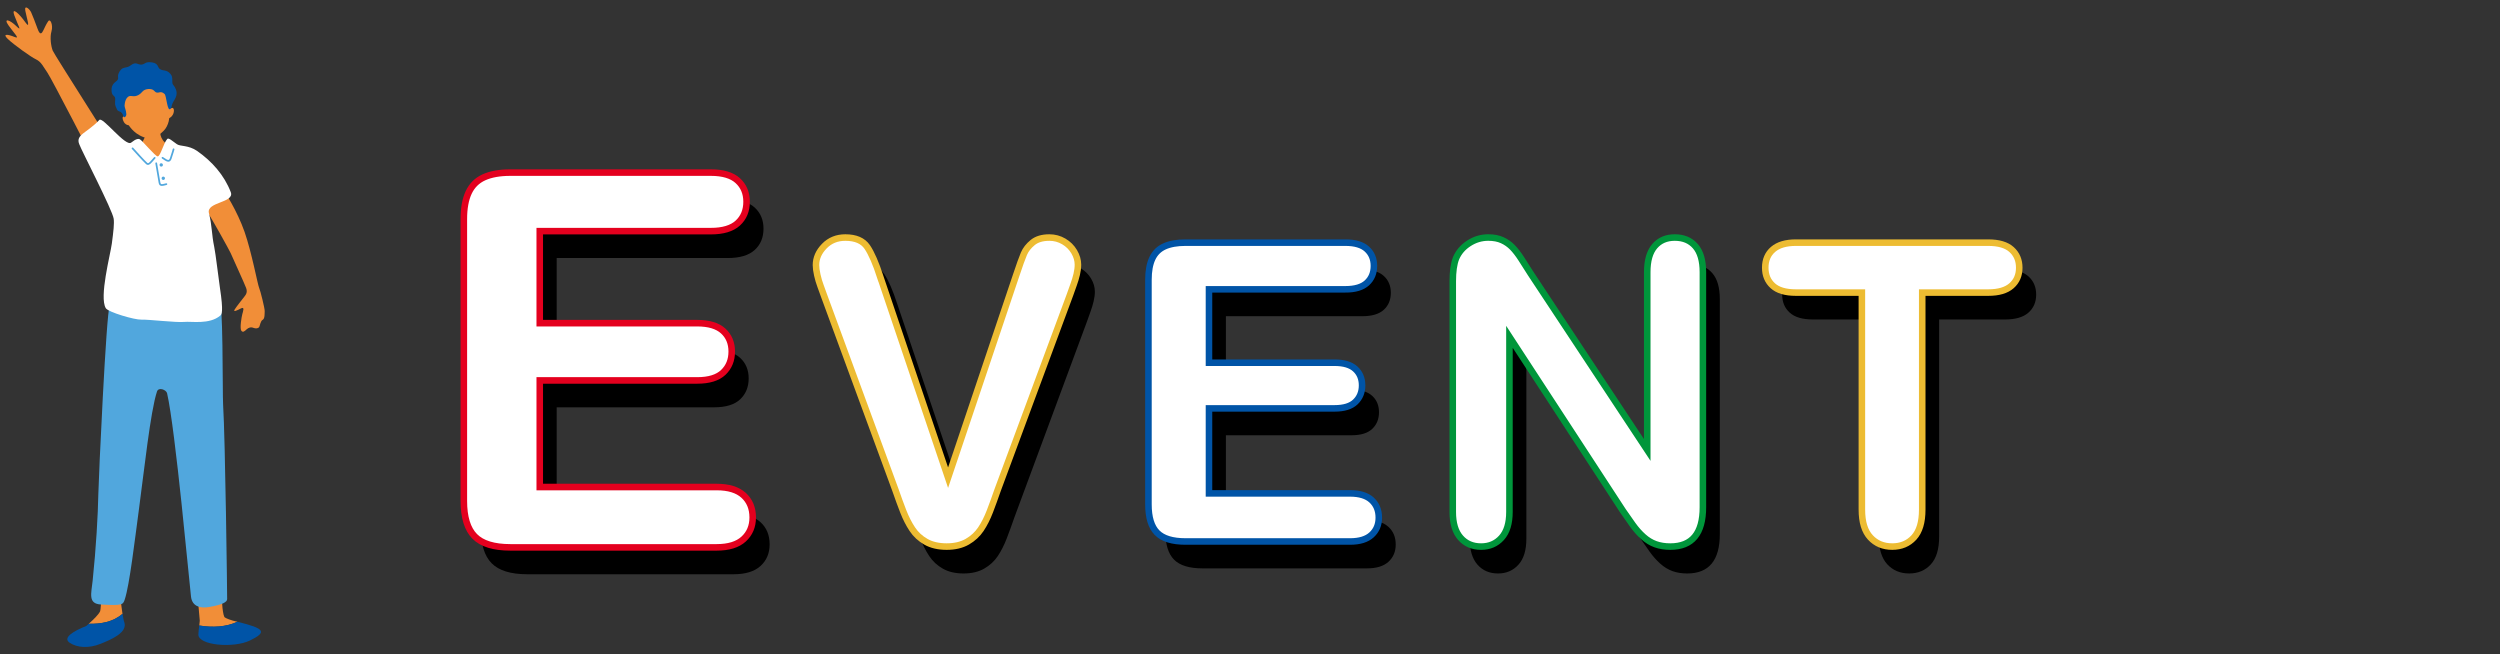
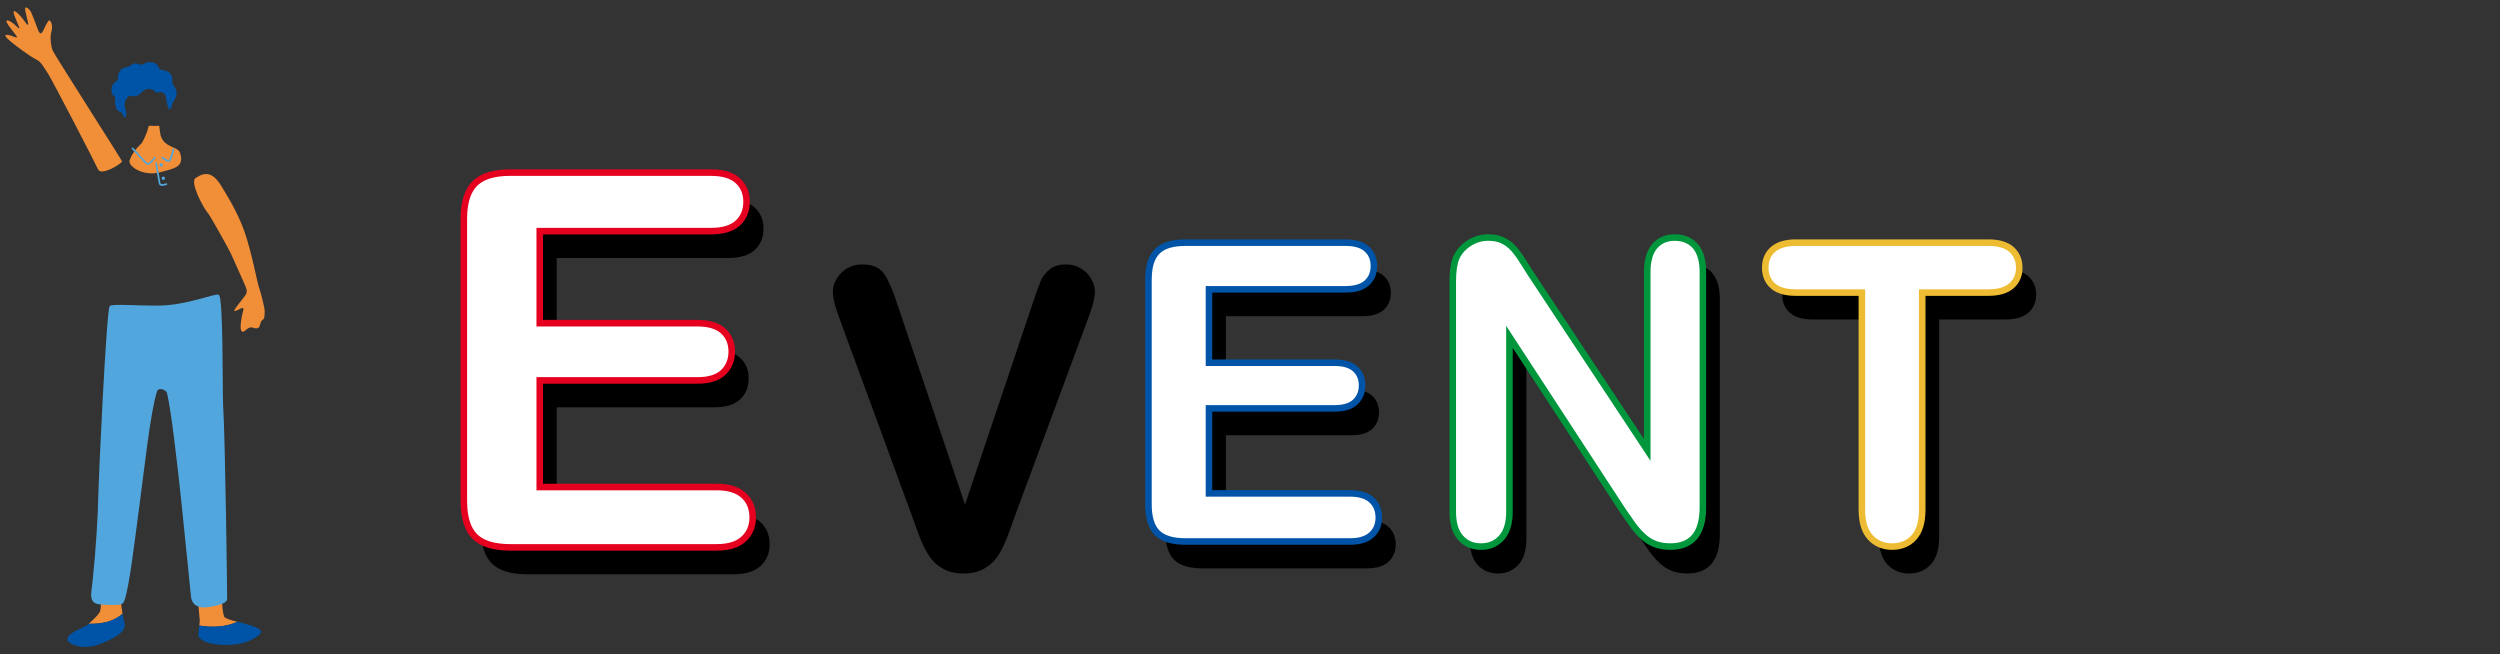
<svg xmlns="http://www.w3.org/2000/svg" id="a" width="382" height="100" viewBox="0 0 382 100">
  <rect x="0" y="0" width="382" height="100" fill="#333333" stroke="none" />
  <g>
    <g>
      <path d="M15.286,93.43c.486-.996,.68-26.573,.762-27.706,.083-1.133,5.169-.218,5.169-.218,.114,.793-2.695,25.159-2.734,26.35-.014,.435,.156,1.166,.213,1.804,.009,.043,.016,.083,.024,.125-1.454,1.274-3.325,1.563-5.16,1.528,.746-.67,1.48-1.378,1.726-1.883Z" fill="#f18e38" />
      <path d="M13.178,95.653c.126-.111,.254-.225,.382-.34,1.835,.036,3.706-.254,5.16-1.528,.098,.485,.139,.914,.265,1.264,.569,1.581-1.957,2.669-3.677,3.348-1.72,.679-3.477,.596-4.647-.173-1.158-.761,.558-1.799,2.516-2.57Z" fill="#0054a7" />
    </g>
    <g>
      <path d="M36.277,95.004c-.217-.054-.44-.109-.677-.165-.218-.052-.991-.315-1.242-.493-1.21-.859-.311-28.11-.419-28.71-.108-.6-5.573,.562-5.573,.562-.355,.866,2.163,28.638,2.161,28.65-.013,.188-.044,.45-.077,.727,1.989,.328,4.081,.244,5.827-.571Z" fill="#f18e38" />
      <path d="M36.277,95.004c-1.746,.815-3.838,.899-5.827,.571-.065,.534-.142,1.13-.139,1.39,.019,1.663,5.412,2.108,7.888,.898,2.701-1.319,2.214-1.832-1.922-2.86Z" fill="#0054a7" />
    </g>
    <path d="M18.65,24.653c-.608-1.109-10.333-16.284-10.586-16.9s-.478-2.031-.198-2.968c.28-.937-.174-2.025-.502-1.537s-.479,.845-.727,1.363c-.248,.518-.516,.849-.892-.209-.376-1.058-.781-2.037-.982-2.508-.201-.471-1.081-1.287-.896-.247,.185,1.04,.883,3.01-.007,1.741-.89-1.269-2.191-2.495-1.656-.999,.535,1.495,1.251,2.555,.281,1.597-.971-.958-2.028-1.301-1.184-.103,.844,1.198,1.852,2.152,.903,1.759-.949-.392-1.912-.556-1.028,.297s3.544,2.769,4.34,3.14c.796,.371,1.102,1.133,1.724,2.014,.622,.881,7.314,13.838,7.757,14.813,.443,.975,3.404-.735,3.652-1.253Z" fill="#f18e38" />
-     <path d="M19.149,17.745c-.575-2.274-.353-5.17,2.433-5.697,2.786-.526,4.194,2.245,4.488,4.572,.105-.155,.421-.247,.492,.131,.033,.177,.01,.486-.157,.782-.194,.343-.408,.43-.55,.531-.044,.605-.303,1.195-.541,1.545-.344,.504-1.25,1.308-2.155,1.505-.722,.157-1.747-.32-2.315-.742-.534-.396-.884-.809-1.166-1.223-.169-.042-.36-.044-.631-.328-.124-.13-.341-.588-.316-.814,.031-.283,.332-.321,.418-.262Z" fill="#f18e38" />
    <path d="M23.231,9.537c-1.078-.158-1.022,.261-1.565,.329-.631,.079-.862-.52-1.67,.105-.756,.585-1.205,.095-1.72,.947-.489,.809-.035,.888-.331,1.321-.204,.3-1.035,.532-.888,1.775,.088,.737,.572,.546,.552,1.144-.02,.611-.136,.787,.283,1.597,.218,.422,.699,.079,.96,.999,.108,.381,.468,.015,.454-.309-.028-.634-.273-.99-.27-1.295,.003-.305,.153-1.637,1.098-1.472,.822,.144,1.308-.312,1.676-.727,.369-.415,1.398-.487,1.736-.089,.612,.723,.868-.191,1.604,.5,.303,.284,.397,2.824,.92,2.258,.183-.198,.121-.431,.276-.792,.229-.533,.448-.63,.605-1.256,.158-.628-.186-1.258-.486-1.604-.329-.379,.111-1.104-.434-1.696-.653-.71-1.085-.355-1.623-.743-.334-.241-.189-.848-1.178-.993Z" fill="#0054a7" />
    <path d="M24.38,26.346c2.196-.615,3.839-.757,3.138-2.963-.256-.816-1.412-.792-2.31-1.595-.515-.48-.667-1.015-.708-1.317-.057-.417-.179-1.08-.169-1.235-.103-.007-1.463,.004-1.591-.017-.067,.229-.292,1.068-.441,1.343-.101,.188-.448,1.223-.899,1.569-.319,.26-1.196,1.257-1.54,2.232-.567,.871,1.859,2.648,4.521,1.983Z" fill="#f18e38" />
    <path d="M29.868,27.216c1.417-.953,2.63-1.02,4.002,1.298,.389,.657,2.372,3.677,3.503,6.927,1.09,3.133,2.006,8.068,2.215,8.524,.209,.456,.874,3.189,.856,3.549-.018,.36,.041,1.17-.303,1.351s-.422,.919-.534,1.105c-.112,.187-.492,.294-.89,.126-.397-.168-.761-.02-1.035,.232-.274,.252-.572,.561-.816,.19-.245-.371,.046-2.088,.157-2.51,.111-.421,.407-1.2-.195-.885-.601,.315-1.231,.617-.982,.187s1.286-1.698,1.451-1.93,.596-.618,.313-1.373-2.213-4.958-2.36-5.322c-.148-.363-3.081-5.654-3.442-6.071-.846-.977-2.806-4.815-1.938-5.399Z" fill="#f18e38" />
    <path d="M33.42,45.025c.727,.151,.562,15.067,.668,16.748,.337,5.35,.631,29.315,.621,29.77s-.714,.865-2.805,1.216c-1.367,.229-2.538-.137-2.717-1.571-.25-2.002-2.381-25.553-3.658-31.105-.119-.517-1.298-.99-1.542-.256-.998,2.992-1.979,12.231-2.767,18.069-.631,4.678-1.427,11.495-2.153,13.687-.273,.823-.326,.975-3.638,.786-2.018-.115-1.484-1.634-1.27-3.666,.519-4.937,.811-10.063,.868-13.255,.039-2.208,1.209-27.744,1.726-28.668,.239-.426,4.35-.016,7.83-.098,4.058-.095,8.039-1.825,8.838-1.658Z" fill="#51a7dd" />
    <g>
-       <path d="M30.121,23.064c-1.324-.909-2.576-.671-3.085-1.03-.702-.494-1.27-1.027-1.477-.804-.564,.609-1.043,2.668-1.467,2.668-.356,0-2.407-2.476-2.727-2.621-.218-.098-.568-.091-1.325,.515-.854,.683-4.41-4.077-4.869-3.457-1.843,1.977-3.686,2.224-3.05,3.724,.347,.973,5.069,10.046,5.25,11.364,.1,.727-.028,1.884-.281,3.79-.23,1.731-1.959,8.176-.922,9.883,.363,.597,4.392,1.789,5.426,1.744,1.034-.045,5.402,.47,6.526,.351,1.124-.118,3.879,.438,5.536-.967,.215-.182,.52-.487-.052-4.255-.209-1.375-.647-5.177-.868-6.229-.418-1.972-.318-3.246-.811-5.167-.448-1.746,3.97-1.564,3.336-3.215-1.004-2.611-2.879-4.708-5.141-6.294Z" fill="#fff" />
      <path d="M22.539,25.193c-.073-.015-.148-.054-.225-.121-.398-.345-2.093-2.235-2.165-2.315-.049-.055-.045-.139,.01-.189,.055-.049,.139-.045,.189,.01,.606,.676,1.833,2.024,2.141,2.291,.166,.144,.291,.033,.756-.505,.088-.102,.185-.214,.292-.333,.049-.055,.134-.059,.188-.01,.055,.049,.059,.134,.01,.188-.106,.118-.202,.228-.289,.329-.347,.401-.617,.714-.908,.654Z" fill="#51a7dd" />
      <path d="M25.84,24.692c-.271,.081-.562-.118-.843-.31-.081-.055-.161-.11-.238-.156-.063-.038-.084-.12-.047-.183,.038-.063,.12-.084,.183-.047,.082,.049,.167,.106,.252,.165,.219,.149,.468,.319,.617,.274l.005-.001c.076-.025,.141-.115,.193-.267,.25-.727,.432-1.388,.434-1.395,.019-.071,.092-.113,.164-.093,.071,.019,.113,.093,.093,.164-.002,.007-.186,.677-.439,1.411-.082,.238-.2,.38-.362,.434l-.013,.004Z" fill="#51a7dd" />
      <path d="M24.895,25.2c0,.142-.115,.258-.258,.258s-.258-.115-.258-.258c0-.142,.115-.258,.258-.258s.258,.115,.258,.258Z" fill="#51a7dd" />
      <path d="M25.208,27.242c0,.142-.115,.258-.258,.258s-.258-.115-.258-.258,.115-.258,.258-.258,.258,.115,.258,.258Z" fill="#51a7dd" />
      <path d="M24.735,28.408c-.1,0-.189-.019-.268-.069-.11-.069-.181-.184-.217-.354-.057-.267-.173-.976-.285-1.662-.09-.551-.178-1.085-.229-1.355-.014-.072,.034-.142,.107-.156,.073-.014,.142,.034,.156,.107,.051,.271,.139,.808,.23,1.361,.112,.683,.228,1.389,.283,1.65,.03,.141,.081,.173,.097,.183,.103,.064,.328,.007,.59-.059,.063-.016,.129-.033,.197-.049,.07-.017,.144,.027,.161,.099,.017,.072-.027,.144-.099,.161l-.193,.048c-.201,.051-.377,.096-.528,.096Z" fill="#51a7dd" />
    </g>
  </g>
  <g>
    <g>
      <path d="M111.194,39.426h-26.133v14.062h24.062c1.771,0,3.092,.397,3.965,1.191,.872,.795,1.309,1.843,1.309,3.145,0,1.303-.43,2.363-1.289,3.184s-2.188,1.23-3.984,1.23h-24.062v16.289h27.031c1.822,0,3.196,.424,4.121,1.27,.924,.847,1.387,1.973,1.387,3.379,0,1.354-.463,2.455-1.387,3.301-.925,.847-2.299,1.27-4.121,1.27h-31.523c-2.526,0-4.343-.56-5.449-1.68-1.107-1.119-1.66-2.93-1.66-5.43V37.591c0-1.666,.247-3.027,.742-4.082,.494-1.055,1.27-1.822,2.324-2.305,1.055-.481,2.402-.723,4.043-.723h30.625c1.849,0,3.223,.41,4.121,1.23s1.348,1.895,1.348,3.223c0,1.354-.449,2.441-1.348,3.262s-2.272,1.23-4.121,1.23Z" />
      <path d="M137.112,46.478l10.342,30.62,10.372-30.837c.54-1.62,.944-2.746,1.215-3.38,.27-.633,.716-1.204,1.339-1.713s1.475-.763,2.555-.763c.789,0,1.521,.198,2.196,.592,.675,.395,1.204,.919,1.589,1.573,.383,.654,.576,1.314,.576,1.978,0,.457-.062,.95-.188,1.479-.125,.53-.28,1.049-.467,1.558-.188,.509-.374,1.033-.561,1.573l-11.059,29.84c-.395,1.143-.789,2.227-1.184,3.255-.395,1.028-.852,1.931-1.37,2.71-.52,.778-1.21,1.417-2.071,1.916-.862,.498-1.916,.748-3.162,.748s-2.3-.245-3.161-.732c-.862-.488-1.558-1.132-2.087-1.931s-.992-1.708-1.387-2.726-.789-2.097-1.184-3.24l-10.871-29.591c-.187-.54-.379-1.069-.576-1.588s-.363-1.08-.498-1.682c-.135-.602-.203-1.111-.203-1.526,0-1.059,.426-2.025,1.277-2.897s1.921-1.308,3.209-1.308c1.578,0,2.694,.483,3.348,1.448,.654,.966,1.324,2.508,2.01,4.625Z" />
      <path d="M208.158,48.316h-20.839v11.214h19.188c1.411,0,2.465,.317,3.161,.95,.695,.634,1.044,1.47,1.044,2.508,0,1.039-.344,1.884-1.028,2.539-.686,.654-1.745,.981-3.177,.981h-19.188v12.989h21.556c1.453,0,2.549,.338,3.285,1.012,.737,.675,1.106,1.573,1.106,2.694,0,1.08-.369,1.958-1.106,2.632-.736,.675-1.832,1.012-3.285,1.012h-25.138c-2.015,0-3.463-.446-4.345-1.339-.883-.893-1.324-2.336-1.324-4.33V46.852c0-1.329,.197-2.414,.592-3.255,.395-.841,1.012-1.454,1.854-1.838,.841-.384,1.916-.576,3.224-.576h24.421c1.475,0,2.57,.327,3.286,.981s1.075,1.511,1.075,2.57c0,1.08-.359,1.947-1.075,2.601-.716,.654-1.812,.981-3.286,.981Z" />
      <path d="M236.5,45.949l17.785,26.913v-27.162c0-1.765,.379-3.089,1.138-3.972,.758-.882,1.78-1.324,3.067-1.324,1.33,0,2.379,.441,3.146,1.324,.768,.883,1.152,2.207,1.152,3.972v35.915c0,4.008-1.661,6.012-4.983,6.012-.831,0-1.578-.12-2.243-.358-.664-.239-1.287-.618-1.869-1.137-.581-.519-1.121-1.126-1.619-1.822-.498-.695-.996-1.407-1.495-2.134l-17.351-26.601v26.757c0,1.744-.404,3.063-1.214,3.956s-1.849,1.339-3.115,1.339c-1.308,0-2.356-.452-3.146-1.355-.79-.903-1.184-2.216-1.184-3.94V47.101c0-1.495,.166-2.668,.498-3.52,.395-.935,1.049-1.698,1.963-2.29,.913-.592,1.899-.888,2.959-.888,.83,0,1.541,.135,2.133,.405,.592,.27,1.111,.634,1.558,1.09,.446,.457,.903,1.049,1.37,1.775,.468,.727,.951,1.485,1.449,2.274Z" />
      <path d="M306.395,48.815h-10.092v33.173c0,1.911-.426,3.328-1.277,4.252s-1.953,1.386-3.303,1.386c-1.37,0-2.486-.467-3.348-1.402-.862-.935-1.293-2.346-1.293-4.236V48.815h-10.092c-1.578,0-2.752-.348-3.52-1.043-.77-.696-1.153-1.614-1.153-2.757,0-1.184,.399-2.118,1.199-2.803,.8-.686,1.957-1.028,3.474-1.028h29.404c1.599,0,2.787,.353,3.566,1.059s1.168,1.63,1.168,2.772c0,1.143-.395,2.061-1.184,2.757s-1.973,1.043-3.551,1.043Z" />
    </g>
    <g>
      <path d="M108.607,35.319h-26.133v14.062h24.062c1.771,0,3.092,.397,3.965,1.191,.872,.795,1.309,1.843,1.309,3.145,0,1.303-.43,2.363-1.289,3.184s-2.188,1.23-3.984,1.23h-24.062v16.289h27.031c1.822,0,3.196,.424,4.121,1.27,.924,.847,1.387,1.973,1.387,3.379,0,1.354-.463,2.455-1.387,3.301-.925,.847-2.299,1.27-4.121,1.27h-31.523c-2.526,0-4.343-.56-5.449-1.68-1.107-1.119-1.66-2.93-1.66-5.43V33.483c0-1.666,.247-3.027,.742-4.082,.494-1.055,1.27-1.822,2.324-2.305,1.055-.481,2.402-.723,4.043-.723h30.625c1.849,0,3.223,.41,4.121,1.23s1.348,1.895,1.348,3.223c0,1.354-.449,2.441-1.348,3.262s-2.272,1.23-4.121,1.23Z" fill="#fff" stroke="#e4001e" stroke-miterlimit="10" />
-       <path d="M134.525,42.37l10.342,30.62,10.372-30.837c.54-1.62,.945-2.746,1.215-3.38,.27-.633,.717-1.204,1.34-1.713s1.474-.763,2.554-.763c.789,0,1.521,.198,2.196,.592,.675,.395,1.204,.919,1.589,1.573,.384,.654,.576,1.314,.576,1.978,0,.457-.062,.95-.188,1.479-.124,.53-.28,1.049-.467,1.558-.187,.509-.374,1.033-.561,1.573l-11.058,29.84c-.396,1.143-.79,2.227-1.184,3.255-.396,1.028-.853,1.931-1.371,2.71-.52,.778-1.21,1.417-2.071,1.916-.862,.498-1.916,.748-3.161,.748-1.246,0-2.301-.245-3.162-.732-.862-.488-1.558-1.132-2.087-1.931s-.992-1.708-1.386-2.726c-.396-1.018-.79-2.097-1.184-3.24l-10.871-29.591c-.188-.54-.38-1.069-.576-1.588-.198-.519-.364-1.08-.499-1.682-.135-.602-.202-1.111-.202-1.526,0-1.059,.426-2.025,1.277-2.897,.851-.872,1.92-1.308,3.208-1.308,1.578,0,2.694,.483,3.349,1.448,.654,.966,1.323,2.508,2.009,4.625Z" fill="#fff" stroke="#edbc32" stroke-miterlimit="10" />
      <path d="M205.572,44.208h-20.839v11.214h19.188c1.411,0,2.465,.317,3.161,.95,.695,.634,1.044,1.47,1.044,2.508,0,1.039-.343,1.884-1.028,2.539-.686,.654-1.744,.981-3.177,.981h-19.188v12.989h21.556c1.453,0,2.549,.338,3.286,1.012,.736,.675,1.105,1.573,1.105,2.694,0,1.08-.369,1.958-1.105,2.632-.737,.675-1.833,1.012-3.286,1.012h-25.138c-2.014,0-3.463-.446-4.345-1.339-.883-.893-1.324-2.336-1.324-4.33V42.744c0-1.329,.197-2.414,.592-3.255,.395-.841,1.013-1.454,1.854-1.838s1.916-.576,3.224-.576h24.421c1.475,0,2.57,.327,3.286,.981,.717,.654,1.075,1.511,1.075,2.57,0,1.08-.358,1.947-1.075,2.601-.716,.654-1.812,.981-3.286,.981Z" fill="#fff" stroke="#0054a7" stroke-miterlimit="10" />
      <path d="M233.913,41.841l17.786,26.913v-27.162c0-1.765,.379-3.089,1.137-3.972,.758-.882,1.78-1.324,3.068-1.324,1.329,0,2.378,.441,3.146,1.324,.768,.883,1.152,2.207,1.152,3.972v35.915c0,4.008-1.662,6.012-4.984,6.012-.83,0-1.578-.12-2.242-.358-.665-.239-1.288-.618-1.869-1.137-.582-.519-1.121-1.126-1.62-1.822-.498-.695-.996-1.407-1.495-2.134l-17.35-26.601v26.757c0,1.744-.405,3.063-1.215,3.956s-1.849,1.339-3.115,1.339c-1.308,0-2.356-.452-3.146-1.355-.79-.903-1.184-2.216-1.184-3.94V42.993c0-1.495,.166-2.668,.498-3.52,.395-.935,1.049-1.698,1.963-2.29,.913-.592,1.899-.888,2.959-.888,.83,0,1.542,.135,2.134,.405,.592,.27,1.11,.634,1.557,1.09,.446,.457,.903,1.049,1.371,1.775,.467,.727,.95,1.485,1.448,2.274Z" fill="#fff" stroke="#00963b" stroke-miterlimit="10" />
      <path d="M303.808,44.707h-10.092v33.173c0,1.911-.426,3.328-1.277,4.252s-1.952,1.386-3.302,1.386c-1.371,0-2.487-.467-3.349-1.402-.862-.935-1.293-2.346-1.293-4.236V44.707h-10.092c-1.578,0-2.752-.348-3.52-1.043-.769-.696-1.153-1.614-1.153-2.757,0-1.184,.4-2.118,1.199-2.803,.8-.686,1.957-1.028,3.474-1.028h29.404c1.599,0,2.788,.353,3.566,1.059,.779,.706,1.168,1.63,1.168,2.772,0,1.143-.395,2.061-1.184,2.757s-1.973,1.043-3.551,1.043Z" fill="#fff" stroke="#edbc32" stroke-miterlimit="10" />
    </g>
  </g>
</svg>